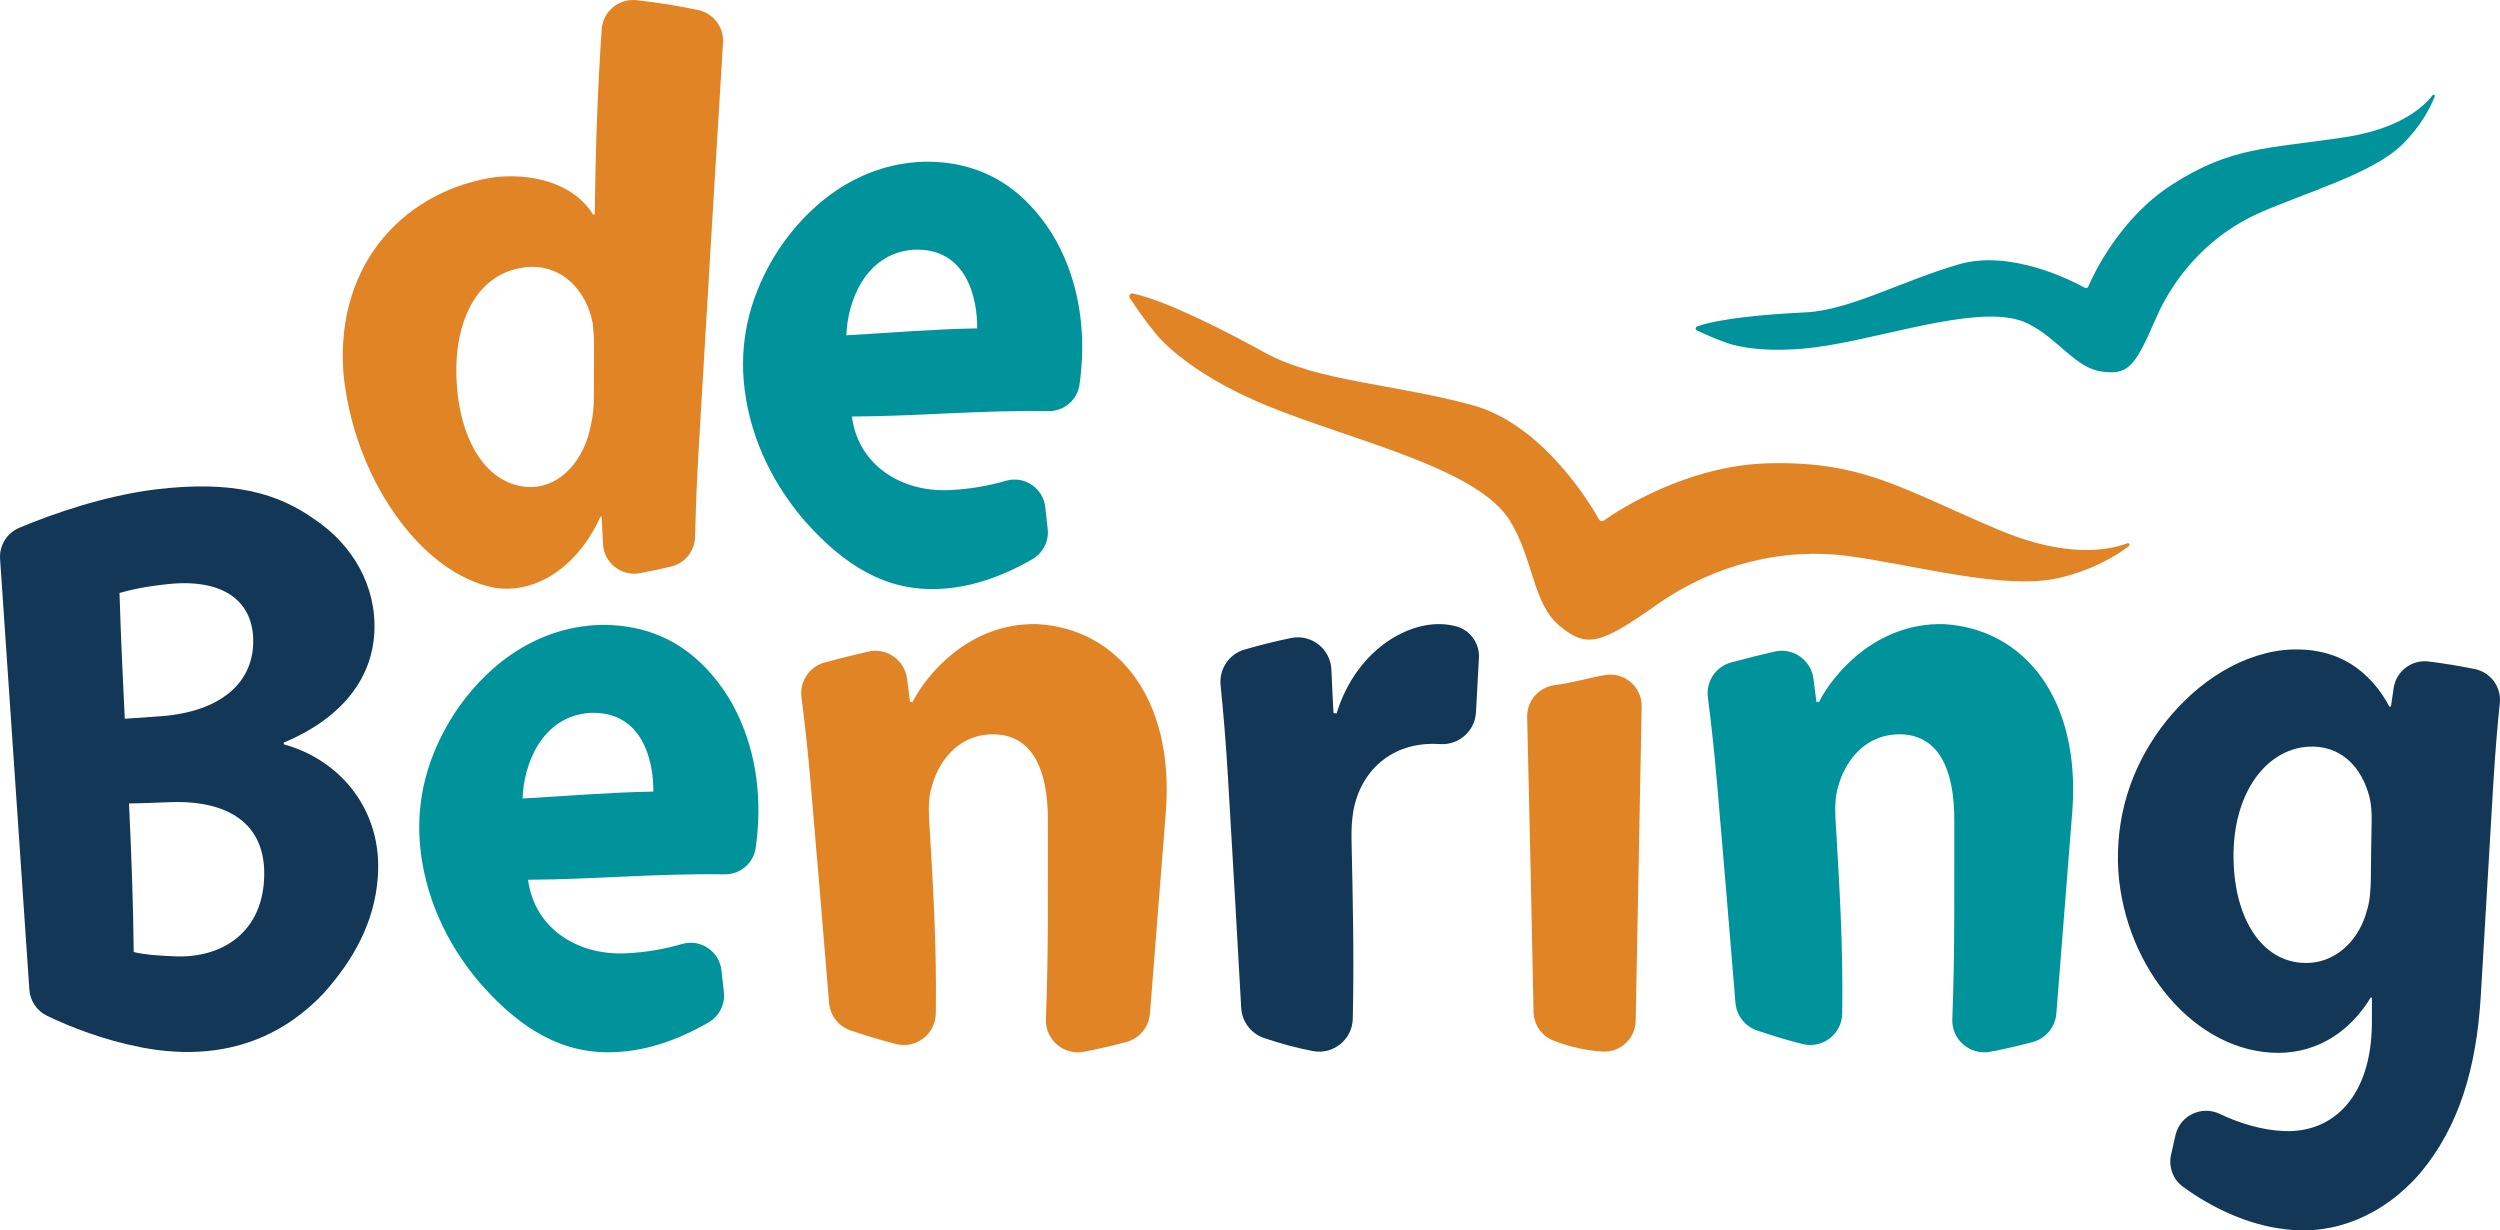
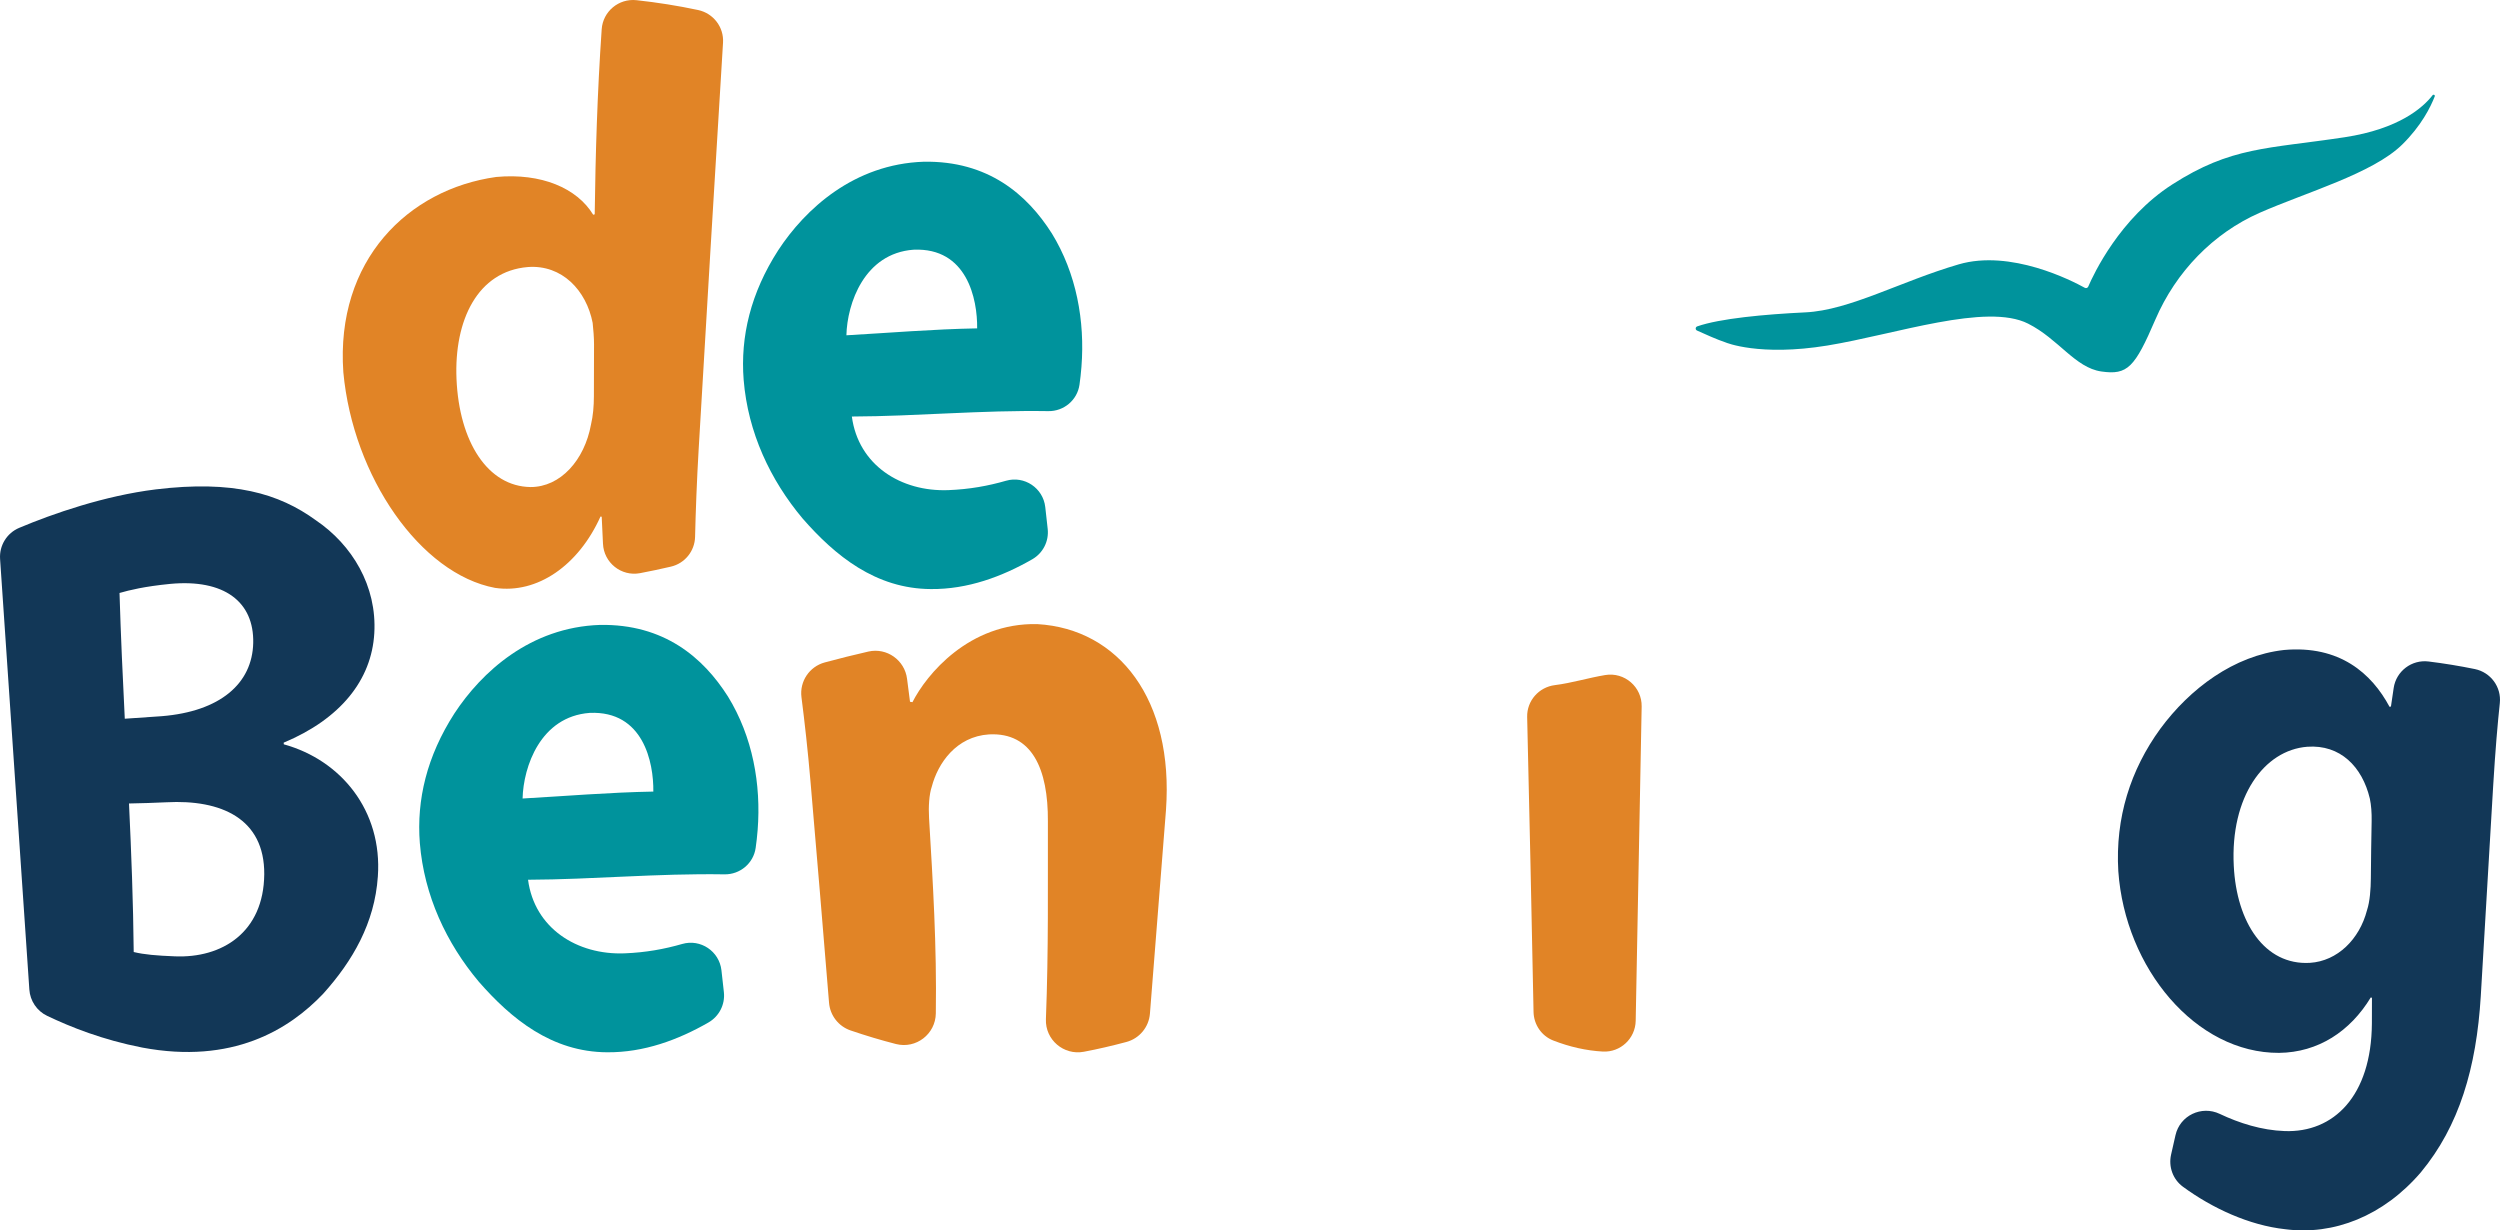
<svg xmlns="http://www.w3.org/2000/svg" id="b" data-name="Laag 2" viewBox="0 0 312 153.553">
  <defs>
    <clipPath id="d">
      <rect width="312" height="153.553" style="fill: none;" />
    </clipPath>
  </defs>
  <g id="c" data-name="Laag 1">
    <g style="clip-path: url(#d);">
      <path d="m90.234,5.327c-1.052,16.985-2.042,33.876-3.043,50.776-.227,3.841-.372,7.826-.445,10.897-.042,1.784-1.285,3.316-3.023,3.717-1.285.3-2.569.573-3.854.815-2.332.435-4.513-1.304-4.616-3.677-.049-1.128-.102-2.251-.16-3.366-.082-.016-.067-.013-.149-.027-2.744,6.103-7.887,9.682-13.159,8.906-9.314-1.744-17.73-13.867-18.936-26.915-.982-13.985,8.106-22.838,19.074-24.367,5.633-.52,10.091,1.391,12.109,4.712.099-.026.087-.024.188-.05.098-7.524.324-15.121.871-23.096.154-2.227,2.13-3.87,4.349-3.629,2.583.282,5.14.685,7.683,1.227,1.905.406,3.232,2.134,3.111,4.077m-16.116,44.094c.009-2.163.013-4.306.017-6.44.003-.799-.085-1.893-.172-2.687-.789-4.051-3.82-7.284-8.085-6.968-6.272.52-9.213,6.629-8.906,13.961.335,7.879,3.911,13.424,9.239,13.496,3.731.008,6.731-3.356,7.542-7.784.264-1.136.36-2.261.366-3.578h-.001Z" style="fill: #e18426;" />
      <path d="m131.264,29.119c3.081,5.014,4.148,10.953,3.701,16.655-.059.786-.146,1.54-.244,2.235-.274,1.922-1.946,3.329-3.888,3.3-8.47-.133-16.304.637-24.521.674.803,6.058,6.123,9.414,12.052,9.185,2.633-.103,4.962-.528,7.189-1.171,2.292-.661,4.625.911,4.895,3.279.103.921.204,1.837.305,2.748.165,1.529-.592,3.005-1.924,3.772-3.778,2.171-8.065,3.761-12.647,3.719-6.897-.029-11.959-4.162-16.02-8.811-4.029-4.805-6.82-10.725-7.354-17.3-.422-5.4.876-10.834,4.315-16.175,3.371-5.147,9.454-10.754,18.167-11.046,8.002-.135,12.879,4.064,15.974,8.938h-.001l.001-.002Zm-25.633,12.726c5.427-.308,10.795-.765,16.318-.865.045-3.645-1.25-10.115-7.944-9.817-6.147.456-8.28,6.719-8.374,10.682" style="fill: #00939c;" />
      <path d="m47.155,109.391c-.393,5.803-3.146,10.539-6.815,14.622-4.263,4.494-11.346,8.84-22.587,6.724-4.965-.969-8.938-2.562-11.871-3.961-1.279-.61-2.123-1.868-2.22-3.281C2.445,105.505,1.228,87.594.01,69.762c-.115-1.672.842-3.236,2.386-3.886,4.209-1.773,10.661-4.014,17.043-4.8,9.627-1.168,15.348.481,20.001,3.868,4.495,3.051,7.619,8.187,7.272,14.089-.338,5.845-4.237,10.692-11.309,13.65.006.106.005.101.013.207,7.136,1.97,12.325,8.277,11.739,16.501m-31.581-19.695c1.538-.093,3.07-.202,4.602-.316,7.311-.592,11.31-4.082,11.425-9.134.118-5.14-3.614-8.015-10.381-7.375-3.22.319-5.054.773-6.305,1.131.161,5.384.404,10.579.657,15.694h.002Zm17.405,19.411c.045-6.984-5.418-9.344-12.209-8.983-1.549.069-3.103.125-4.671.151.288,6.122.526,12.238.588,18.537,1.308.319,2.865.449,5.1.537,5.904.262,11.128-2.974,11.191-10.242h.001Z" style="fill: #123757;" />
      <path d="m94.554,103.583c-.062.786-.146,1.54-.247,2.235-.271,1.922-1.946,3.329-3.887,3.3-8.468-.133-16.305.637-24.521.674.802,6.058,6.125,9.414,12.052,9.185,2.634-.103,4.962-.528,7.189-1.171,2.291-.661,4.625.911,4.895,3.279.104.921.205,1.837.306,2.747.164,1.53-.592,3.006-1.925,3.773-3.778,2.171-8.065,3.761-12.647,3.719-6.897-.029-11.959-4.163-16.018-8.811-4.032-4.805-6.82-10.725-7.356-17.3-.422-5.4.876-10.834,4.314-16.175,3.374-5.147,9.456-10.757,18.168-11.049,8.001-.132,12.881,4.067,15.973,8.939,3.082,5.014,4.15,10.953,3.704,16.655m-29.337-3.929c5.429-.308,10.796-.764,16.318-.866.048-3.644-1.247-10.114-7.943-9.819-6.148.457-8.279,6.719-8.375,10.685" style="fill: #00939c;" />
      <path d="m145.516,101.085c-.669,8.492-1.335,16.966-2.004,25.418-.133,1.686-1.317,3.106-2.95,3.539-1.768.47-3.53.887-5.298,1.218-2.517.476-4.832-1.502-4.734-4.064.338-8.712.226-16.713.247-24.693.04-6.52-1.969-11.129-7.342-10.85-4.095.26-6.381,3.592-7.148,6.523-.327.955-.425,2.5-.34,3.926.478,8.054.972,15.914.844,24.372-.037,2.583-2.471,4.46-4.975,3.82-1.871-.478-3.753-1.043-5.667-1.696-1.503-.515-2.557-1.874-2.684-3.459-.746-9.214-1.527-18.384-2.31-27.553-.337-3.961-.738-7.491-1.131-10.573-.252-1.97.985-3.823,2.905-4.341,1.792-.483,3.61-.942,5.45-1.359,2.296-.517,4.531,1.073,4.823,3.406.117.961.242,1.917.369,2.864.157.027.146.024.305.048,1.726-3.416,7.054-9.939,15.582-9.742,10.194.594,17.04,9.466,16.058,23.196" style="fill: #e18426;" />
-       <path d="m184.571,82.099c-.122,2.27-.247,4.537-.369,6.804-.129,2.357-2.169,4.128-4.524,3.958-.037-.003-.073-.003-.111-.008-5.949-.334-9.807,3.446-10.677,8.399-.178,1.065-.247,2.326-.22,3.579.157,7.234.332,14.457.157,22.312-.059,2.588-2.435,4.516-4.978,4.03-2.023-.388-4.04-.932-6.079-1.622-1.635-.552-2.775-2.039-2.867-3.762-.521-9.533-1.078-19.004-1.635-28.489-.293-4.941-.616-8.644-.938-11.782-.207-2.015,1.05-3.894,2.992-4.454,1.91-.547,3.852-1.044,5.816-1.444,2.53-.515,4.919,1.375,5.023,3.955.072,1.837.162,3.637.261,5.413.217.026.166.021.386.048,2.533-8.288,9.683-12.106,14.58-10.948l.046.008c1.901.358,3.24,2.07,3.137,4.003" style="fill: #123757;" />
      <path d="m204.879,88.186c-.257,13.026-.488,26.024-.745,39.215-.043,2.203-1.898,3.952-4.102,3.833-2.063-.112-4.142-.584-6.191-1.381-1.463-.57-2.423-1.991-2.455-3.559-.237-12.339-.515-24.548-.797-36.812-.047-2.026,1.46-3.73,3.468-3.98,2.083-.26,4.146-.9,6.264-1.255,2.419-.404,4.607,1.489,4.558,3.939" style="fill: #e18426;" />
-       <path d="m258.636,101.085c-.669,8.492-1.335,16.966-2.005,25.418-.133,1.686-1.316,3.106-2.95,3.539-1.767.47-3.529.887-5.298,1.218-2.516.476-4.831-1.502-4.733-4.064.337-8.712.225-16.713.247-24.693.04-6.52-1.97-11.129-7.343-10.85-4.096.26-6.382,3.592-7.148,6.523-.327.955-.425,2.5-.34,3.926.478,8.054.971,15.914.844,24.372-.038,2.583-2.471,4.46-4.975,3.82-1.872-.478-3.753-1.043-5.668-1.696-1.502-.515-2.556-1.874-2.684-3.459-.745-9.214-1.526-18.384-2.31-27.553-.336-3.961-.738-7.491-1.13-10.573-.252-1.97.985-3.823,2.905-4.341,1.79-.483,3.609-.942,5.45-1.359,2.295-.517,4.531,1.073,4.822,3.406.118.961.242,1.917.369,2.864.157.027.147.024.306.048,1.726-3.416,7.054-9.939,15.582-9.742,10.194.594,17.041,9.466,16.059,23.196" style="fill: #00939c;" />
      <path d="m308.858,83.498c1.978.406,3.332,2.24,3.12,4.247-.27,2.527-.557,5.793-.834,10.404-.523,8.734-1.033,17.446-1.542,26.156-.545,8.978-2.695,16.223-7.476,21.997-4.685,5.47-10.9,7.898-16.932,7.104-4.491-.487-9.099-2.613-12.768-5.305-1.247-.916-1.816-2.492-1.476-4,.183-.804.366-1.614.552-2.432.555-2.455,3.247-3.738,5.52-2.657,2.421,1.149,5.239,2.049,8.102,2.145,6.116.226,10.825-4.375,10.888-13.419.003-1.076.006-2.148.009-3.215-.08-.024-.069-.019-.149-.04-2.57,4.239-6.567,6.862-11.45,6.915-10.366.043-19.206-10.523-20.056-22.678-.392-6.666,1.526-12.658,5.241-17.768,3.695-5.012,9.182-9.14,15.448-9.835,6.926-.616,10.93,2.922,13.158,7.09.094-.016.088-.013.178-.032.111-.77.226-1.545.342-2.323.316-2.097,2.251-3.559,4.355-3.299,1.932.239,3.853.552,5.773.945h-.003Zm-12.877,18.962c.018-.998-.053-1.999-.226-2.801-.95-3.984-3.698-6.761-7.807-6.464-5.41.42-9.618,6.255-9.174,14.861.347,7.075,3.859,12.432,9.5,12.108,3.449-.218,6.191-2.955,7.125-6.557.369-1.104.473-2.692.483-3.982.02-2.381.05-4.765.099-7.165" style="fill: #123757;" />
-       <path d="m144.014,41.361s3.513,4.936,14.142,9.285c10.629,4.348,26.216,7.738,30.278,14.334,2.98,4.839,2.819,10.307,6.202,13.126,3.381,2.818,5.072,2.335,12.159-2.658,7.087-4.993,15.703-7.167,23.997-6.039,8.295,1.127,19.408,4.268,26.091,2.738,4.325-.991,7.269-2.824,8.807-3.994.191-.145.017-.436-.208-.351-2.361.894-7.621,1.885-16.088-1.695-11.998-5.073-16.831-8.536-28.507-8.294-10.322.213-18.884,5.846-20.732,7.151-.2.141-.472.077-.593-.136-1.192-2.113-7.121-11.896-15.798-14.263-9.745-2.657-19.407-2.979-25.849-6.523-5.969-3.282-12.629-6.565-16.522-7.414-.33-.072-.581.287-.393.567.728,1.084,2.119,3.117,3.014,4.166" style="fill: #e18426;" />
      <path d="m215.355,42.735s4.191,1.781,12.714.385c8.521-1.397,19.842-5.357,25.04-2.729,3.814,1.927,5.86,5.495,9.137,5.97,3.276.475,4.17-.5,6.746-6.487,2.575-5.987,7.24-10.77,12.999-13.311,5.757-2.542,14.114-4.902,17.794-8.512,2.381-2.336,3.546-4.669,4.071-6.024.066-.168-.161-.286-.271-.143-1.161,1.502-4.141,4.206-10.975,5.244-9.684,1.47-14.142,1.153-21.528,5.902-6.529,4.198-9.8,11.176-10.47,12.739-.072.169-.272.235-.433.146-1.596-.884-9.244-4.82-15.735-2.922-7.288,2.131-13.607,5.726-19.129,5.991-5.114.245-10.673.762-13.502,1.749-.239.084-.26.413-.029.518.894.409,2.585,1.164,3.571,1.484" style="fill: #00939c;" />
    </g>
  </g>
</svg>